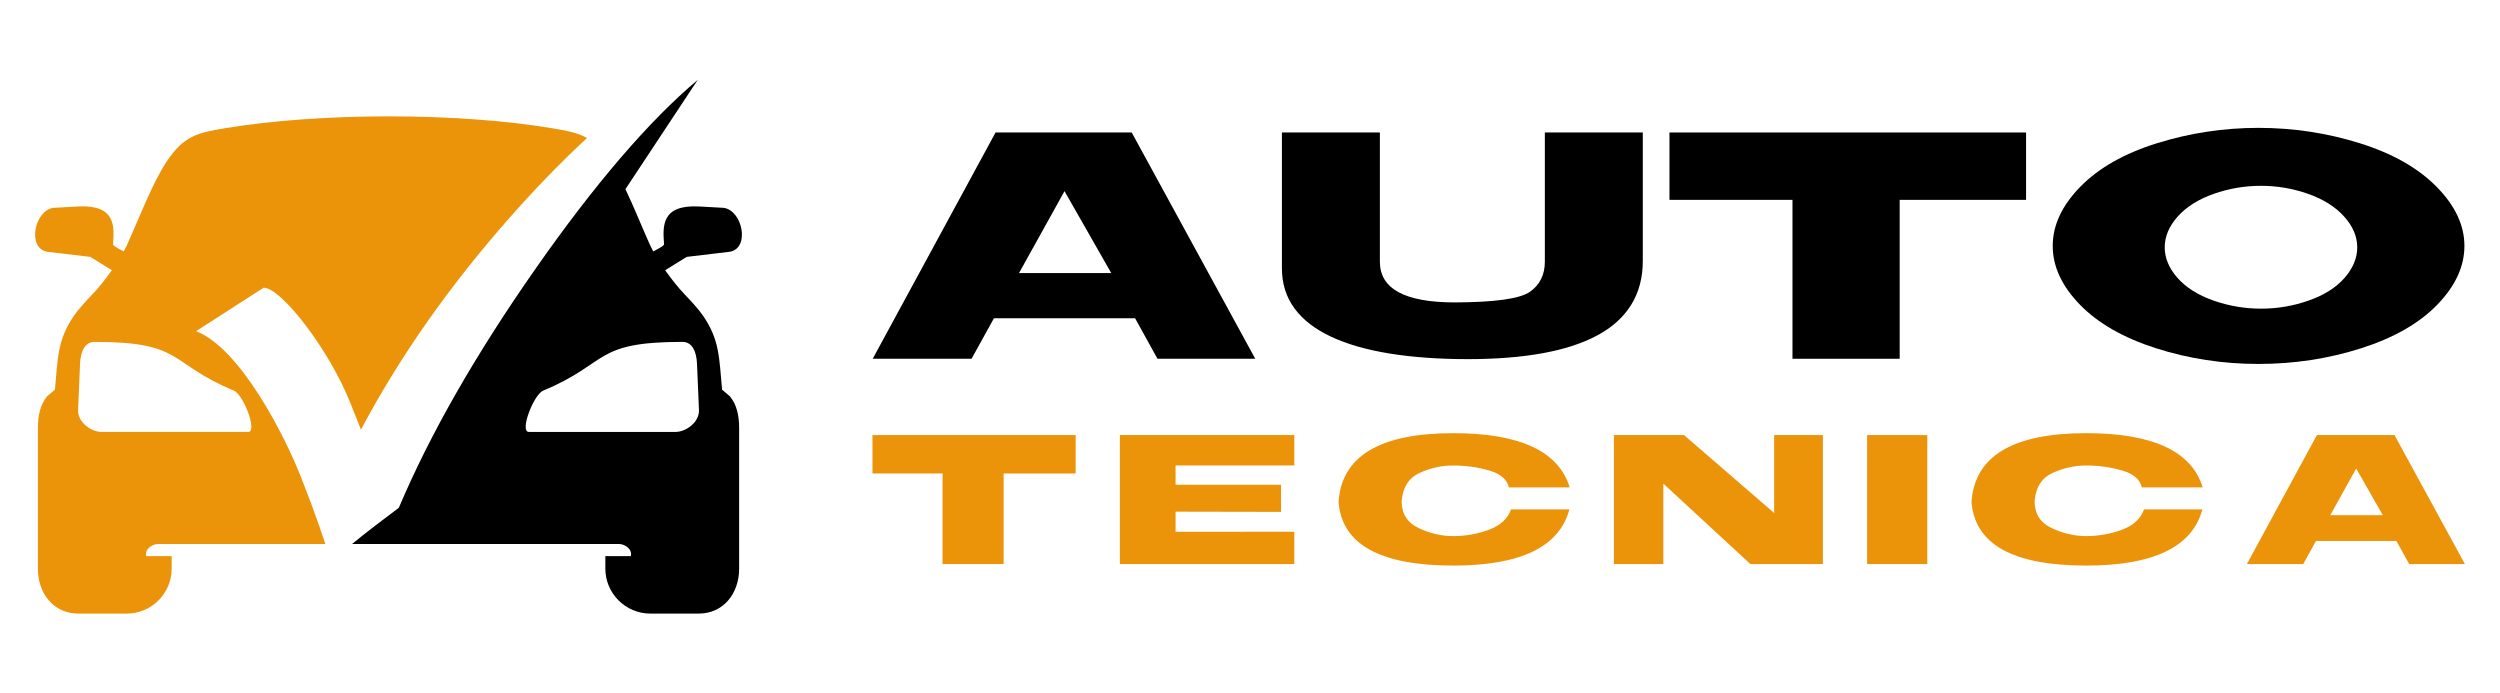
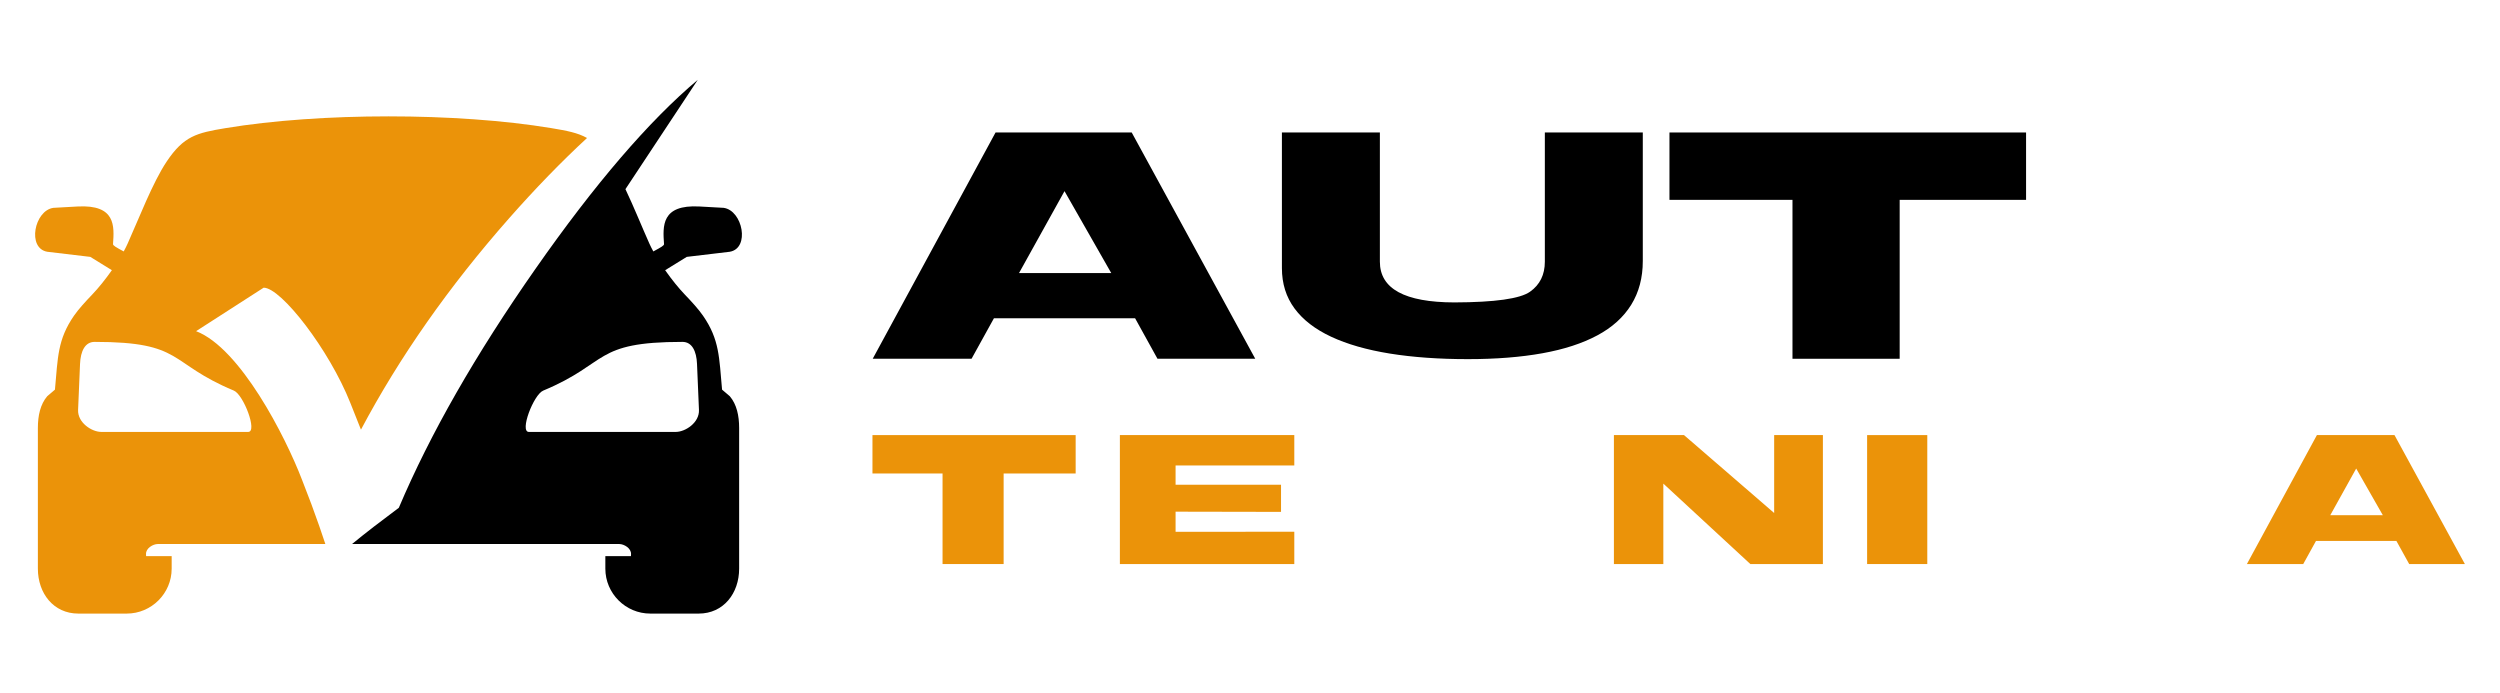
<svg xmlns="http://www.w3.org/2000/svg" version="1.1" id="Calque_1" x="0px" y="0px" width="255.976px" height="71px" viewBox="0 0 255.976 71" enable-background="new 0 0 255.976 71" xml:space="preserve">
  <g>
    <g>
      <path fill-rule="evenodd" clip-rule="evenodd" d="M36.048,55.702h17.931h8.003h1.416c0.502,0,1.243,0.438,1.215,1.036l-0.01,0.202    h-2.621v1.286c0,2.53,2.07,4.599,4.6,4.599h4.963c2.529,0,4.136-2.07,4.136-4.599V43.82c0-1.265-0.25-2.417-0.957-3.25    l-0.791-0.674c-0.302-3.304-0.256-5.119-1.951-7.572c-0.452-0.655-1.145-1.416-1.885-2.187c-0.599-0.625-1.304-1.495-1.951-2.414    l-0.038-0.057l2.209-1.364l4.394-0.522c2.108-0.348,1.334-4.234-0.62-4.499l-2.461-0.137c-3.943-0.219-3.766,2.012-3.64,3.848    c0.01,0.144-0.262,0.305-1.093,0.753l-0.002,0.001c-0.155-0.282-0.292-0.554-0.407-0.811c-0.725-1.612-1.563-3.705-2.448-5.567    l7.404-11.193l0,0c-4.987,4.199-10.533,10.651-16.628,19.369c-6.107,8.731-10.771,16.875-13.979,24.448l-2.587,1.958    C37.409,54.601,36.675,55.185,36.048,55.702L36.048,55.702z M69.878,35.006c0.982,0,1.436,0.95,1.49,2.254l0.199,4.712    c0.056,1.303-1.395,2.253-2.376,2.253h-15.04c-0.981,0,0.483-3.819,1.465-4.229C62.429,37.151,60.7,35.006,69.878,35.006z" />
      <path fill-rule="evenodd" clip-rule="evenodd" fill="#EB9309" d="M23.097,13.119c-2.957,0.491-4.275,0.803-6.027,3.417    c-1.44,2.148-2.857,5.866-3.998,8.399c-0.114,0.256-0.251,0.528-0.405,0.81c-0.83-0.448-1.104-0.609-1.094-0.753    c0.126-1.836,0.304-4.067-3.639-3.848l-2.462,0.137c-1.954,0.265-2.728,4.151-0.619,4.499l4.393,0.522l2.209,1.364v0    c-0.66,0.939-1.382,1.833-1.993,2.471c-0.74,0.771-1.432,1.532-1.885,2.187c-1.694,2.453-1.647,4.268-1.951,7.572l-0.79,0.674    c-0.708,0.833-0.958,1.985-0.958,3.25v14.406c0,2.528,1.607,4.599,4.136,4.599h4.964c2.53,0,4.599-2.068,4.599-4.599V56.94h-2.617    l-0.009-0.202c-0.028-0.599,0.713-1.036,1.214-1.036h1.413h8.008h7.726c-0.352-1.089-0.826-2.44-1.422-4.059l-0.978-2.547    c-1.688-4.393-6.301-13.445-10.835-15.188l6.919-4.452c1.789,0,6.708,6.339,8.877,11.804l1.085,2.732    c3.937-7.424,8.994-14.636,15.161-21.634c2.692-3.054,5.354-5.797,7.988-8.23c-0.959-0.536-2.068-0.747-3.644-1.008    C46.788,11.513,32.772,11.513,23.097,13.119L23.097,13.119z M9.687,35.006c9.177,0,7.449,2.145,14.262,4.99    c0.981,0.41,2.445,4.229,1.464,4.229h-15.04c-0.982,0-2.432-0.95-2.377-2.253l0.199-4.712C8.25,35.957,8.704,35.006,9.687,35.006z    " />
    </g>
    <g>
      <g>
        <path d="M101.935,13.565h13.941l12.65,23.169h-10.011l-2.293-4.149H101.77l-2.293,4.149h-10.12L101.935,13.565z M104.336,27.962     h9.447l-4.787-8.391L104.336,27.962z" />
        <path d="M131.257,13.565h10.029v13.232c0,2.767,2.541,4.156,7.626,4.168c4.15-0.013,6.731-0.376,7.744-1.093     c1.015-0.716,1.521-1.741,1.521-3.076V13.565h10.029v13.16c0,1.711-0.396,3.204-1.184,4.478     c-0.789,1.273-1.947,2.321-3.477,3.139c-1.529,0.819-3.401,1.429-5.615,1.828c-2.215,0.4-4.76,0.602-7.635,0.602     c-2.974,0-5.642-0.191-8.001-0.572c-2.36-0.382-4.359-0.957-5.996-1.721c-1.639-0.765-2.89-1.729-3.75-2.894     c-0.862-1.165-1.293-2.543-1.293-4.132V13.565z" />
        <path d="M170.937,13.565h36.513v6.898h-12.942v16.271h-10.975V20.463h-12.596V13.565z" />
-         <path d="M231.239,13.092c3.555,0,7.008,0.521,10.355,1.565c3.35,1.044,5.978,2.531,7.882,4.459     c1.905,1.93,2.857,3.95,2.857,6.062c0,2.099-0.925,4.104-2.774,6.015c-1.851,1.911-4.454,3.401-7.809,4.469     c-3.356,1.069-6.86,1.602-10.512,1.602c-3.63,0-7.118-0.533-10.468-1.602c-3.348-1.068-5.951-2.558-7.809-4.469     c-1.855-1.911-2.783-3.916-2.783-6.015c0-2.112,0.942-4.132,2.83-6.062c1.887-1.928,4.511-3.415,7.871-4.459     C224.244,13.613,227.696,13.092,231.239,13.092z M226.652,19.853c-1.566,0.553-2.791,1.326-3.678,2.321     c-0.886,0.996-1.328,2.045-1.328,3.149c0,1.092,0.433,2.132,1.301,3.122c0.869,0.99,2.091,1.763,3.668,2.321     c1.578,0.558,3.21,0.837,4.897,0.837c1.687,0,3.318-0.279,4.895-0.837c1.577-0.558,2.798-1.331,3.66-2.321     c0.86-0.989,1.291-2.029,1.291-3.122c0-1.104-0.445-2.153-1.338-3.149c-0.893-0.995-2.119-1.768-3.686-2.321     c-1.566-0.552-3.173-0.828-4.822-0.828C229.837,19.025,228.218,19.301,226.652,19.853z" />
      </g>
      <g>
        <path fill="#EB9309" d="M89.332,44.55h20.805v3.931h-7.375v9.272h-6.254V48.48h-7.176V44.55z" />
        <path fill="#EB9309" d="M132.524,44.55v3.112h-12.156v1.96v0.011h10.797v2.779l-10.797-0.021v2.063l12.156-0.01v3.309h-17.859     V44.55H132.524z" />
-         <path fill="#EB9309" d="M148.804,44.353c6.817,0,10.789,1.851,11.916,5.55h-6.223c-0.193-0.824-0.877-1.402-2.048-1.737     c-1.172-0.335-2.388-0.503-3.646-0.503c-1.202,0-2.358,0.256-3.464,0.767c-1.105,0.512-1.716,1.48-1.825,2.904     c0.007,1.28,0.589,2.192,1.747,2.738c1.159,0.546,2.34,0.819,3.542,0.819c1.258,0,2.474-0.216,3.646-0.648     c1.171-0.432,1.927-1.128,2.267-2.089h5.974c-1.022,3.837-4.985,5.755-11.886,5.755c-7.508,0-11.425-2.178-11.751-6.534     C137.379,46.693,141.296,44.353,148.804,44.353z" />
        <path fill="#EB9309" d="M172.427,44.55l9.23,7.977V44.55h4.99v13.203h-7.428l-8.909-8.235v8.235h-5.061V44.55H172.427z" />
        <path fill="#EB9309" d="M197.336,44.55v13.203h-6.161V44.55H197.336z" />
-         <path fill="#EB9309" d="M213.616,44.353c6.816,0,10.788,1.851,11.916,5.55h-6.224c-0.193-0.824-0.876-1.402-2.047-1.737     c-1.173-0.335-2.389-0.503-3.646-0.503c-1.203,0-2.359,0.256-3.464,0.767c-1.108,0.512-1.716,1.48-1.827,2.904     c0.008,1.28,0.591,2.192,1.748,2.738c1.158,0.546,2.34,0.819,3.543,0.819c1.257,0,2.473-0.216,3.646-0.648     c1.171-0.432,1.927-1.128,2.266-2.089h5.974c-1.024,3.837-4.984,5.755-11.885,5.755c-7.51,0-11.426-2.178-11.752-6.534     C202.19,46.693,206.106,44.353,213.616,44.353z" />
-         <path fill="#EB9309" d="M237.228,44.55h7.945l7.207,13.203h-5.703l-1.308-2.364h-8.235l-1.306,2.364h-5.768L237.228,44.55z      M238.596,52.754h5.384l-2.728-4.781L238.596,52.754z" />
+         <path fill="#EB9309" d="M237.228,44.55h7.945l7.207,13.203h-5.703l-1.308-2.364h-8.235l-1.306,2.364h-5.768z      M238.596,52.754h5.384l-2.728-4.781L238.596,52.754z" />
      </g>
    </g>
  </g>
</svg>